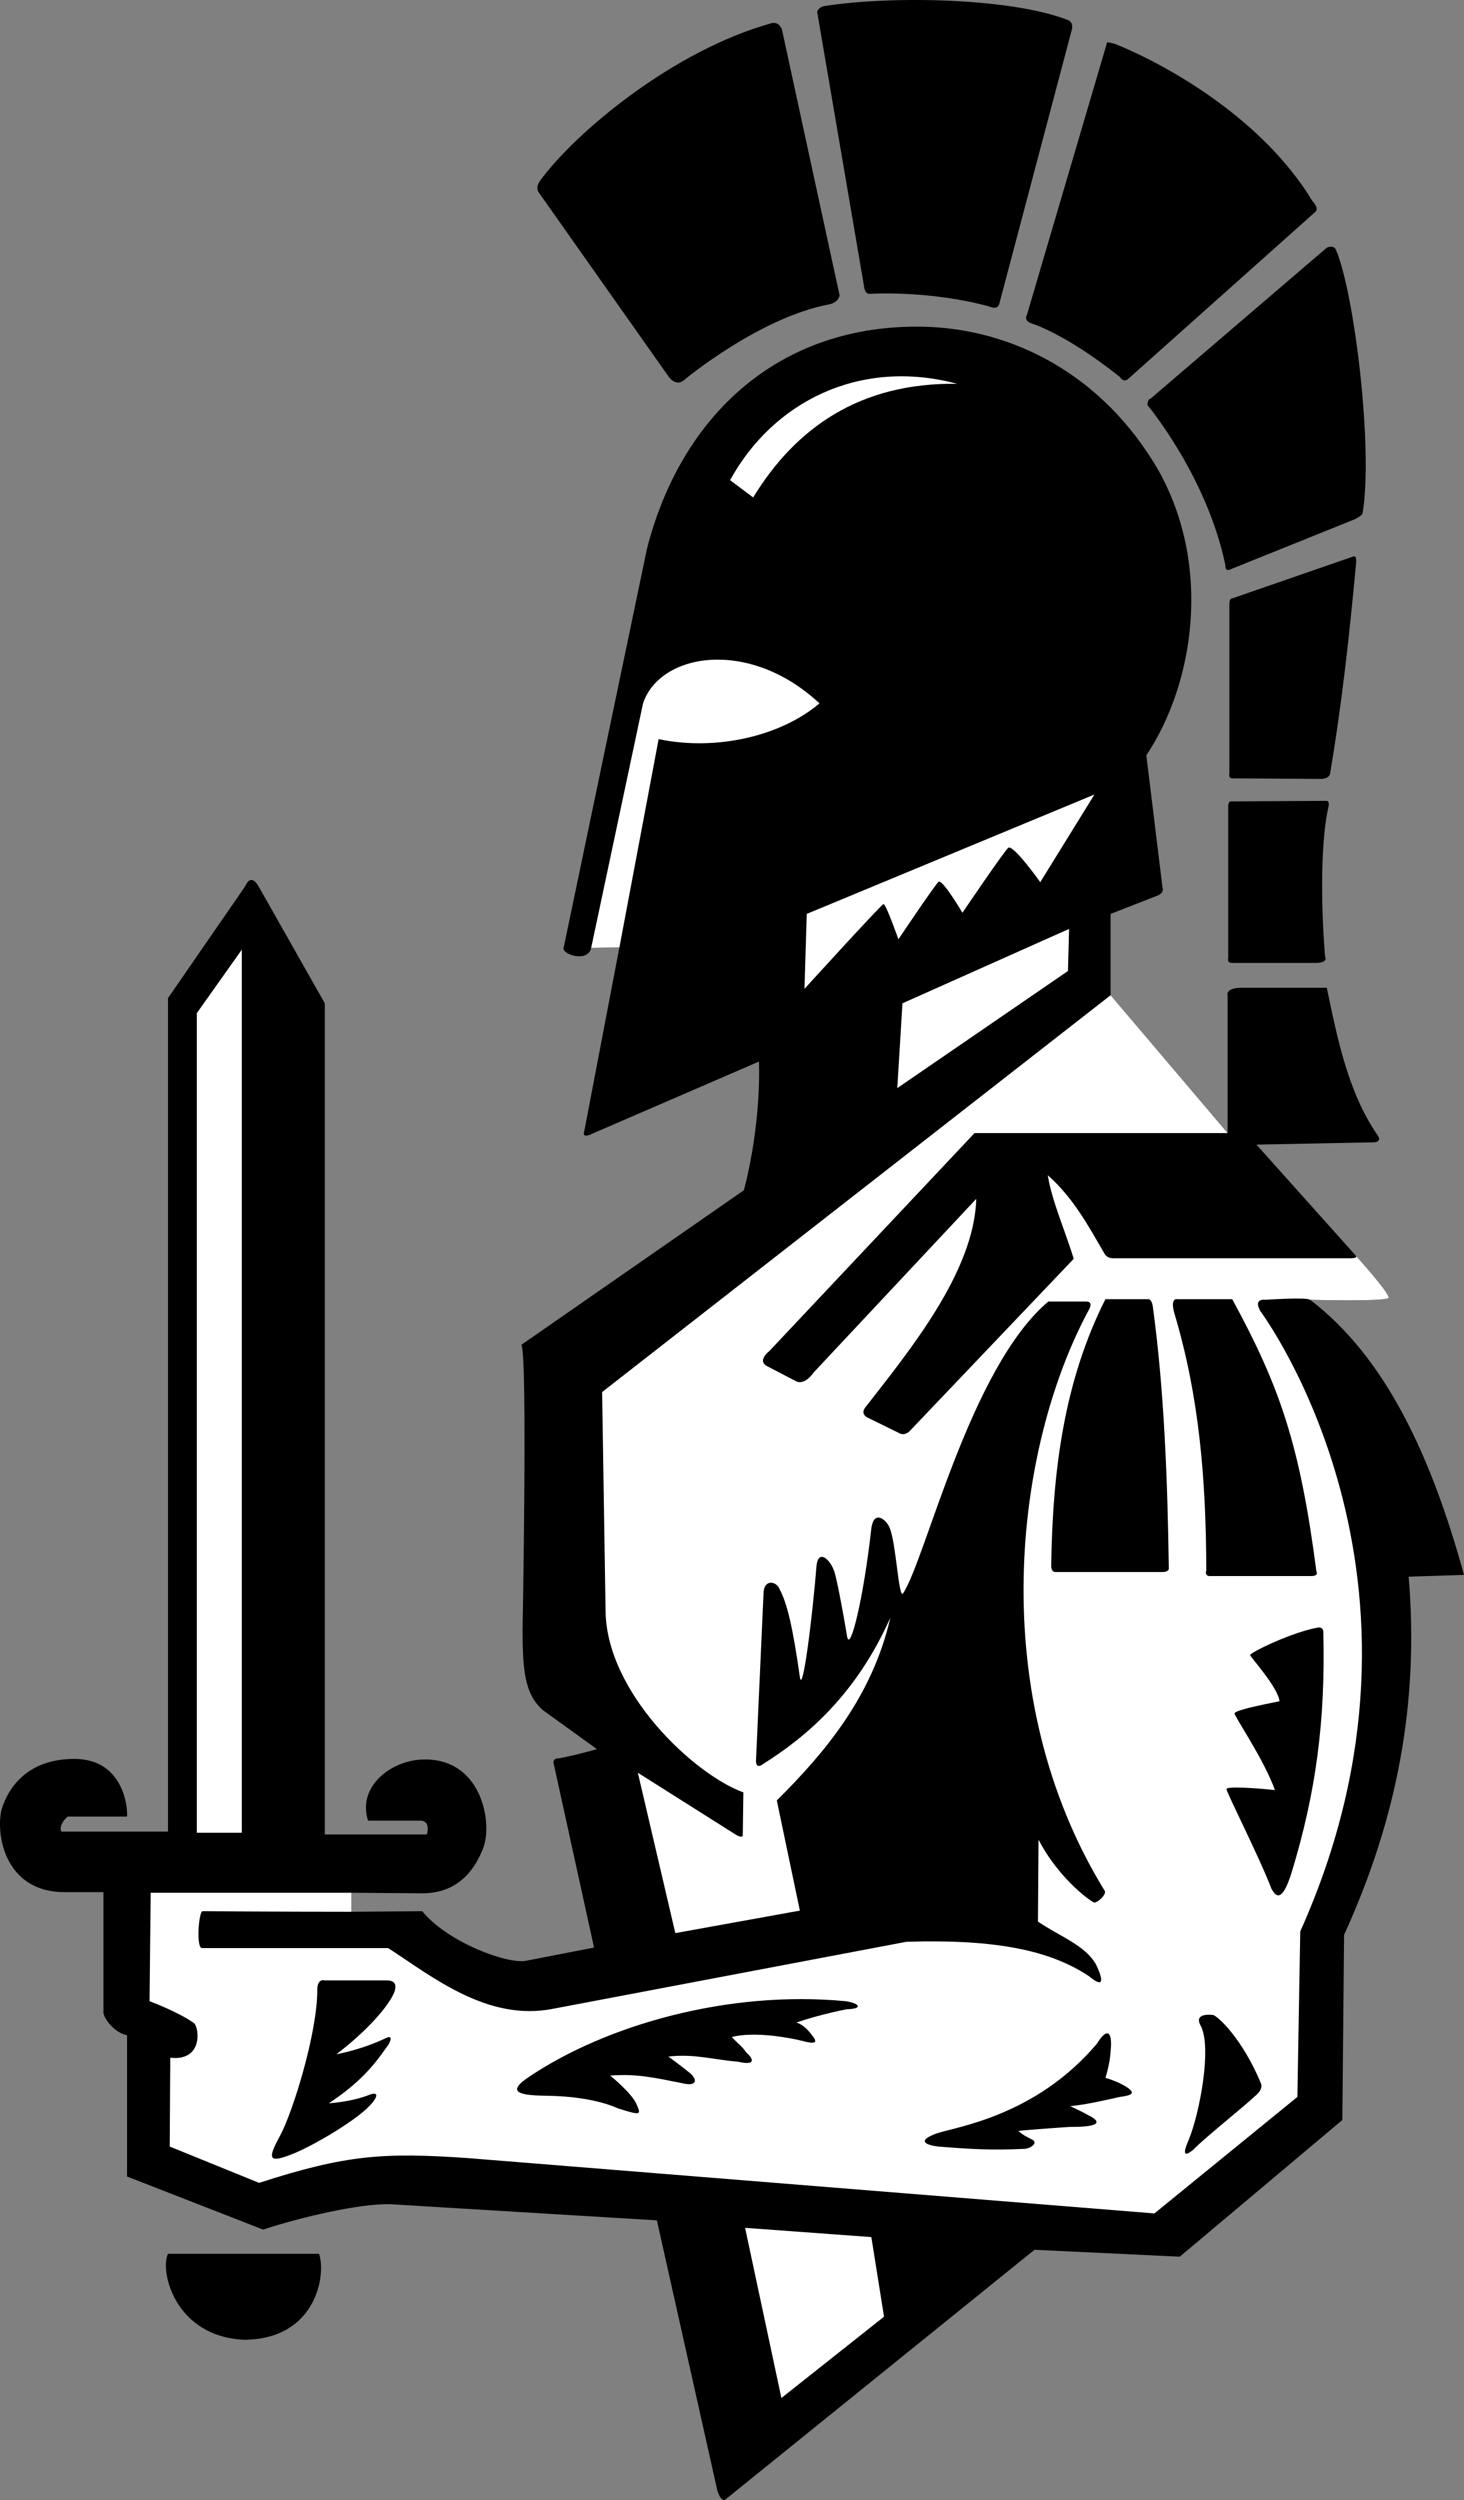
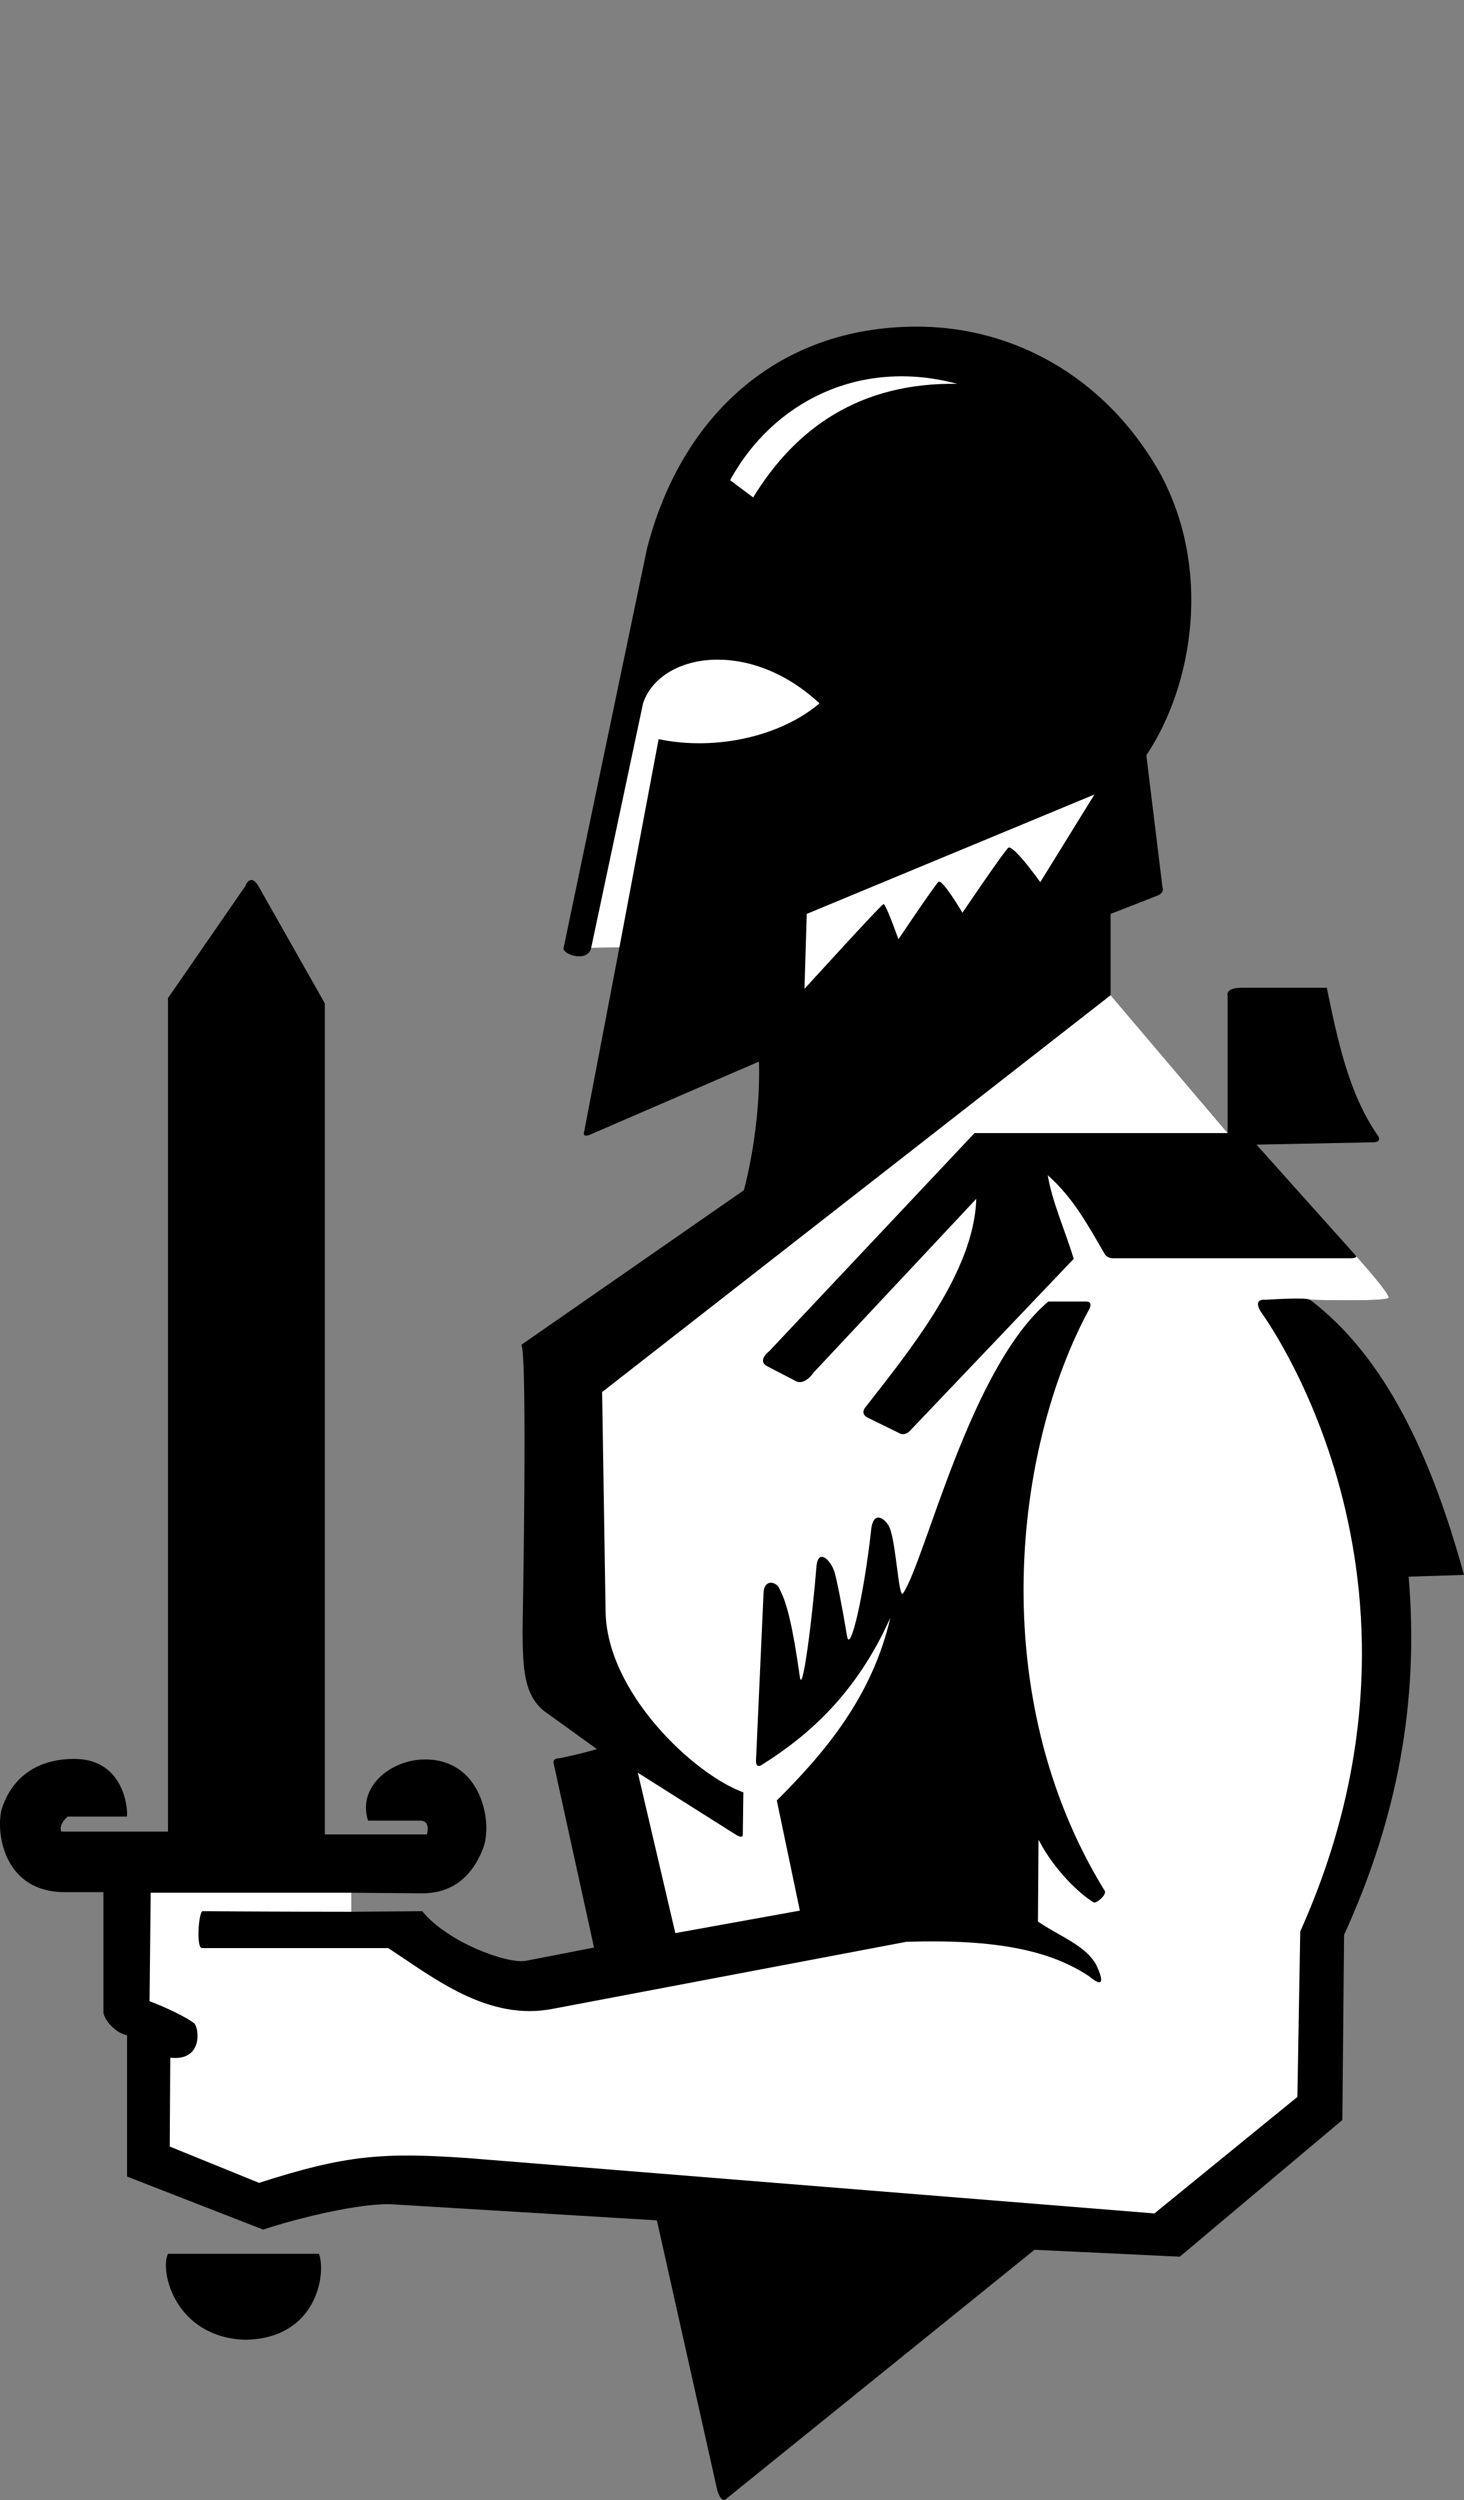
<svg xmlns="http://www.w3.org/2000/svg" width="253.94" height="433.423">
  <rect width="100%" height="100%" fill="#808080" stroke="none" />
  <path d="M60.94 331.443c4.36-.04 8.645-.063 12.301-.098 4.422 5.437 14.84 9.219 18 8.598l11.797-2.297-7-31.903c-.227-.972.902-.898.902-.898s2.946-.54 6.598-1.602l-9.297-6.699c-3.332-2.84-3.555-7.207-3.601-13.8 0 0 .886-47.798-.2-49.598l38.598-26.801c3.156-12.234 2.602-22.3 2.602-22.3l-28.899 12.5c-1.972.968-1.402-.4-1.402-.4l6.101-31.902-4.902.102c-.59 2.543-4.793 1.2-4.797.098l14.5-69.399c6.004-23.27 23.149-38.945 48-38.398 15.14.343 30.938 8.074 40.7 24.898 9.394 16.781 6.101 37.149-2.102 49.399l2.8 22.902s.419.86-.8 1.398l-8.2 3.2v14.101l20.301 23.899v-23.797s-.504-1.387 2.399-1.403h14.8c1.84 8.82 3.723 18.297 8.9 25.7.198.277.491 1.117-.9 1.101l-20.199.399 17.098 19.101s6.29 6.95 5.8 7.5c-1.023.637-13.597.3-13.597.3 13.156 10.013 21.07 27.247 26.7 47.7l-9.602.3c1.82 21.661-1.91 41.759-11.2 62.099l-.3 32.101-28.2 23.7-25.199-1.2-53.5 43.2s-.722.917-1.5-1.4l-10.5-46.901-46.199-2.797c-5.285-.16-15.504 2.226-22.101 4.398l-23.602-9.2v-24.5c-2.031-.35-3.945-2.675-4.098-3.901v-20.899h-6.8c-10.243-.058-11.868-9.848-10.9-14.2 1.246-4.253 4.801-8.878 12.598-8.901 8.336-.036 9.344 7.976 9.2 10H11.74c-.773.632-1.492 1.73-1.101 2.601h18.5v-144.5l13.398-19.398s.871-2.442 2.3 0l11.5 20.297v144.101h17.7s.77-2.351-1.098-2.398H63.84c-1.942-6.032 4.219-10.625 9.8-10.602 9.544-.137 11.782 10.281 10.301 15-1.32 3.73-4.23 8.164-10.601 8.2l-12.399-.098v3.297" />
  <path fill="#fff" d="M166.038 66.544c-16.871-.258-28.031 7.652-35.398 19.7l-4-3c7.468-13.618 22.527-21.215 39.398-16.7m14.402 86.399s-4.472-6.305-5.5-6c-.484.199-8 11.3-8 11.3s-3.32-5.636-4.101-5.398c-.48.266-7 10-7 10s-2.219-6.29-2.598-6.102c-.46.149-13.703 14.7-13.703 14.7l.402-13 49.899-20.7-9.399 15.2" />
-   <path d="m213.44 138.943 16.598-.098s.629-.106.402 1c-1.3 5.516-1.398 16.176-.601 26 0 0 .66.988-1.399 1.098h-14.6c-1.098.058-.8-.797-.8-.797v-26.203c-.017-1.075.401-1 .401-1m.3-35.2 21.098-7.3s.465-.13.402 1c-1.27 13.765-2.613 25.304-4.5 36.5 0 0 .09.925-1.402 1.101l-15.3-.101c-1.087.101-.798-.797-.798-.797v-29.403c-.008-1.082.5-1 .5-1m-14.203-34.597 30.602-26.203s1.21-.598 1.601.402c3.184 7.426 6.488 34.48 4.598 45.7 0 0-.278.495-1.399 1l-21.601 8.698c-.883.438-.8-.8-.8-.8-3.212-15.414-13.5-27.7-13.5-27.7.007-1.129.5-1.097.5-1.097M178.14 54.544l13.898-47.2s.621-.015 1.703.4c9.031 3.702 25.332 12.945 33.899 27.1 0 0 1.289 1.306.5 1.9l-32.4 28.901c-.867.836-1.5-.301-1.5-.301-9.633-7.652-15.402-9.3-15.402-9.3-1.356-.485-.7-1.5-.7-1.5m-28.299-5.101L141.74 2.044s.156-.785 1.297-1C155.104-.819 175.55-.288 185.14 3.443c0 0 1.078.277.8 1.601l-12.6 47.602c-.309 1.207-1.7.5-1.7.5-10.597-2.88-20.699-2.203-20.699-2.203-1.02.164-1.101-1.5-1.101-1.5m-33.9 15.8-22.5-31.898s-.68-.781.301-2.102c6.23-8.433 23.078-22.484 40-27.199 0 0 1.309-.492 1.899 1.102l10 46.097c-.34 1.262-1.7 1.5-1.7 1.5-12.168 2.254-25.101 13-25.101 13-1.602 1.551-2.899-.5-2.899-.5" />
-   <path fill="#fff" d="m185.241 168.345-29.601 20.3.898-14.702 28.902-12.899-.199 7.3M41.94 317.743h-7.8V175.646l7.8-11v153.097m111.399 83.903-17.8 14.097-6.298-29.5 21.899 1.602 2.199 13.8" />
  <path d="M55.339 390.743c1.27 3.575-.445 14.766-12.899 14.903-12.082-.473-14.77-11.899-13.3-14.903h26.199" />
  <path fill="#fff" d="M60.94 328.146h-34.8l-.2 18.797s5.036 1.882 7.7 3.8c.949.786 1.601 6.664-4.102 6l-.098 15.403 15.5 6.297c15.051-4.86 21.547-5.309 36.2-4.297l119.101 9.597 24.797-20.199.5-28.7c27.59-61.417-6.898-107.5-6.898-107.5-1.36-2.366.898-2 .898-2s7.047-.48 7.703 0c0 0 12.574.337 13.598-.3.488-.55-5.801-7.5-5.801-7.5s.84.59-.797.602h-41.203c-1.02-.012-1.398-.703-1.398-.703-2.782-4.747-5.368-9.688-9.899-13.7.7 4.485 3.133 9.91 4.5 14.5l-28.203 29.602s-.848 1.133-1.898.7l-5.7-2.802c-1.316-.714-.3-1.8-.3-1.8 7.597-9.754 18.855-23.45 19.199-36.098l-28.2 30.098s-1.538 2.34-3.1 1.5l-5-2.598c-1.77-.973.401-2.602.401-2.602l35.598-37.8h43.902l-20.3-23.899-88.2 68.8.598 37.7c-.012 14.324 15.45 28.664 23.902 31.7l-.101 7.402s.062.636-1.098 0l-17.101-10.801 6.5 27.8 21.601-3.902-4-19.097c8.309-8.266 16.555-17.992 19.7-31.703-5.946 13.375-14.516 20.628-22.102 25.402 0 0-1.32 1.11-1.2-.8l1.301-28.802c.036-2.59 2.32-2.097 2.801-.699 1.266 2.363 2.274 6.512 3.5 15.2.453 3.187 2.137-9.923 2.899-19.4.355-2.733 2.261-1.054 3 .9.382.847 1.504 6.675 2.3 11.5.547 2.906 2.922-7.13 4.2-18.801.464-3.278 2.648-1.465 3.199 0 1.105 2.66 1.547 12.433 2.3 11.3 3.903-5.804 11.57-39.113 25.2-50.597h6.601c1.336.043.399 1.5.399 1.5-12.852 23.808-18.164 66.699 2.8 100.699.294.703-1.386 2.129-1.898 2-2.344-1.383-6.883-5.582-9.601-10.902l-.102 14.203c3.813 2.593 8.281 4.14 10.102 7.5 1.375 2.86 1.207 4.035-1.2 2-6.668-4.438-15.91-6.48-31.699-6l-61.203 11.597c-11.402 2.317-20.945-5.464-28.7-10.5h-32.3c-1.066-.004-.562-6.414.102-6.398 0 0 13.132.094 25.8.098v-3.297m46.5-163.903-4.902.102 9-42.402c2.898-8.715 18.36-11.407 30.602 0-6.586 5.625-17.844 8.312-27.899 6.203l-6.8 36.097" />
-   <path d="M199.14 225.243s.558-.136.8 1.102c2.012 14.648 2.57 30.254 2.801 45.598 0 0 .031.566-1 .601H183.14c-.868.067-.801-1.101-.801-1.101.234-16.836 2.34-32.207 9.402-46.2h7.399m14.601 0c8.246 15.168 11.719 25.106 14.598 47.2 0 0 .535.816-1 .8h-17.3c-1.216.102-.798-1-.798-1-.05-15.886-1.238-29.96-5.402-44.097-1.067-3.336.402-2.903.402-2.903h9.5m15 56.903s.707-.063.797.699c.39 15.52-1.281 27.96-5.5 41.8-1.773 5.665-2.863 3.903-3.5 2.798-2.043-5.372-7.91-16.91-7.797-17.297.18-.496 5.492-.125 8.399.199-1.856-5.281-7.079-12.836-7-13.3.132-.548 4.472-1.434 7.8-2.102-.23-2.375-5.109-7.739-5.101-8 .078-.497 7.5-4.079 11.902-4.797m-161.5 61.199c1.684.074 1.598 1.332.797 2.8-1.715 3.075-5.75 7.02-9.7 10 0 0 4.2-.71 8.602-2.8 1.567-.77.473 1.25.098 1.598-2.312 3.347-4.836 6.289-10 9.703 0 0 3.988-.223 7.102-1.5 1.843-.653 1.09.773.101 1.797-2.289 2.507-8.957 6.511-12.8 8.203-4.782 2.004-5.231 1.445-2.903-2.801 2.266-4.156 6.524-17.938 6.5-25.402.023-2.055 1.3-1.598 1.3-1.598h10.903m79.598 5s-4.574.883-8.7 2.3c1.505.419 2.7 2.2 2.7 2.2 1.156 1.355.484 1.582-1.598 1-2.172-.54-8.222-1.703-12.3-.7.695.848 1.894 1.696 2.5 2.7 1.464 1.27 1.464 2.277-1.403 1.598-4.547-.395-7.574-1.403-12.098-.899 0 0 2.754 2.027 3.899 3 1.097 1.043 1.097 2.274-1.598 1.602-4.43-.871-7.793-1.68-12.402-1.301 0 0 3.558 2.871 4.5 4.8.851 1.993 1.074 2.216-3.098.9-3.558-1.599-8.488-2.157-12.3-2.2-4.364-.07-7.614-.406-3-3.402 13.308-8.88 34.37-14.926 54.699-13 2.304.312 3.312 1.32.199 1.402m71.902 12.898c.414 1.078-1.101 2.2-1.101 2.2-2.012 1.906-8.985 7.453-10.602 9.203-1.746 1.441-1.914.77-.797-1.801 1.809-4.402 4.043-15.95 2-19.7-1.277-2.32 2.2-1.8 2.2-1.8.648.125 4.933 3.82 8.3 11.898m-26.101-5.597c-.118 2.254-.899 4.597-.899 4.597s2.238.567 4 1.801c.563.531 1.488 1.121-1.5 1.5-3.133.711-5.754 1.3-8.601 1.602 1.086.539 2.093.96 3 1.5 1.53.718 3.629 2.148-3.102 2.097 0 0-7.09.47-8.898.7.87.777 1.652 1.117 2.398 1.5 1.047.539-.184 1.52-1.297 1.601-5.887.281-9.71.031-15-.398-1.812-.203-4.082-.914-.203-2.301 3.488-1.137 17.156-3.04 27.703-15.5 2.055-3.281 2.727-1.711 2.399 1.3" />
</svg>